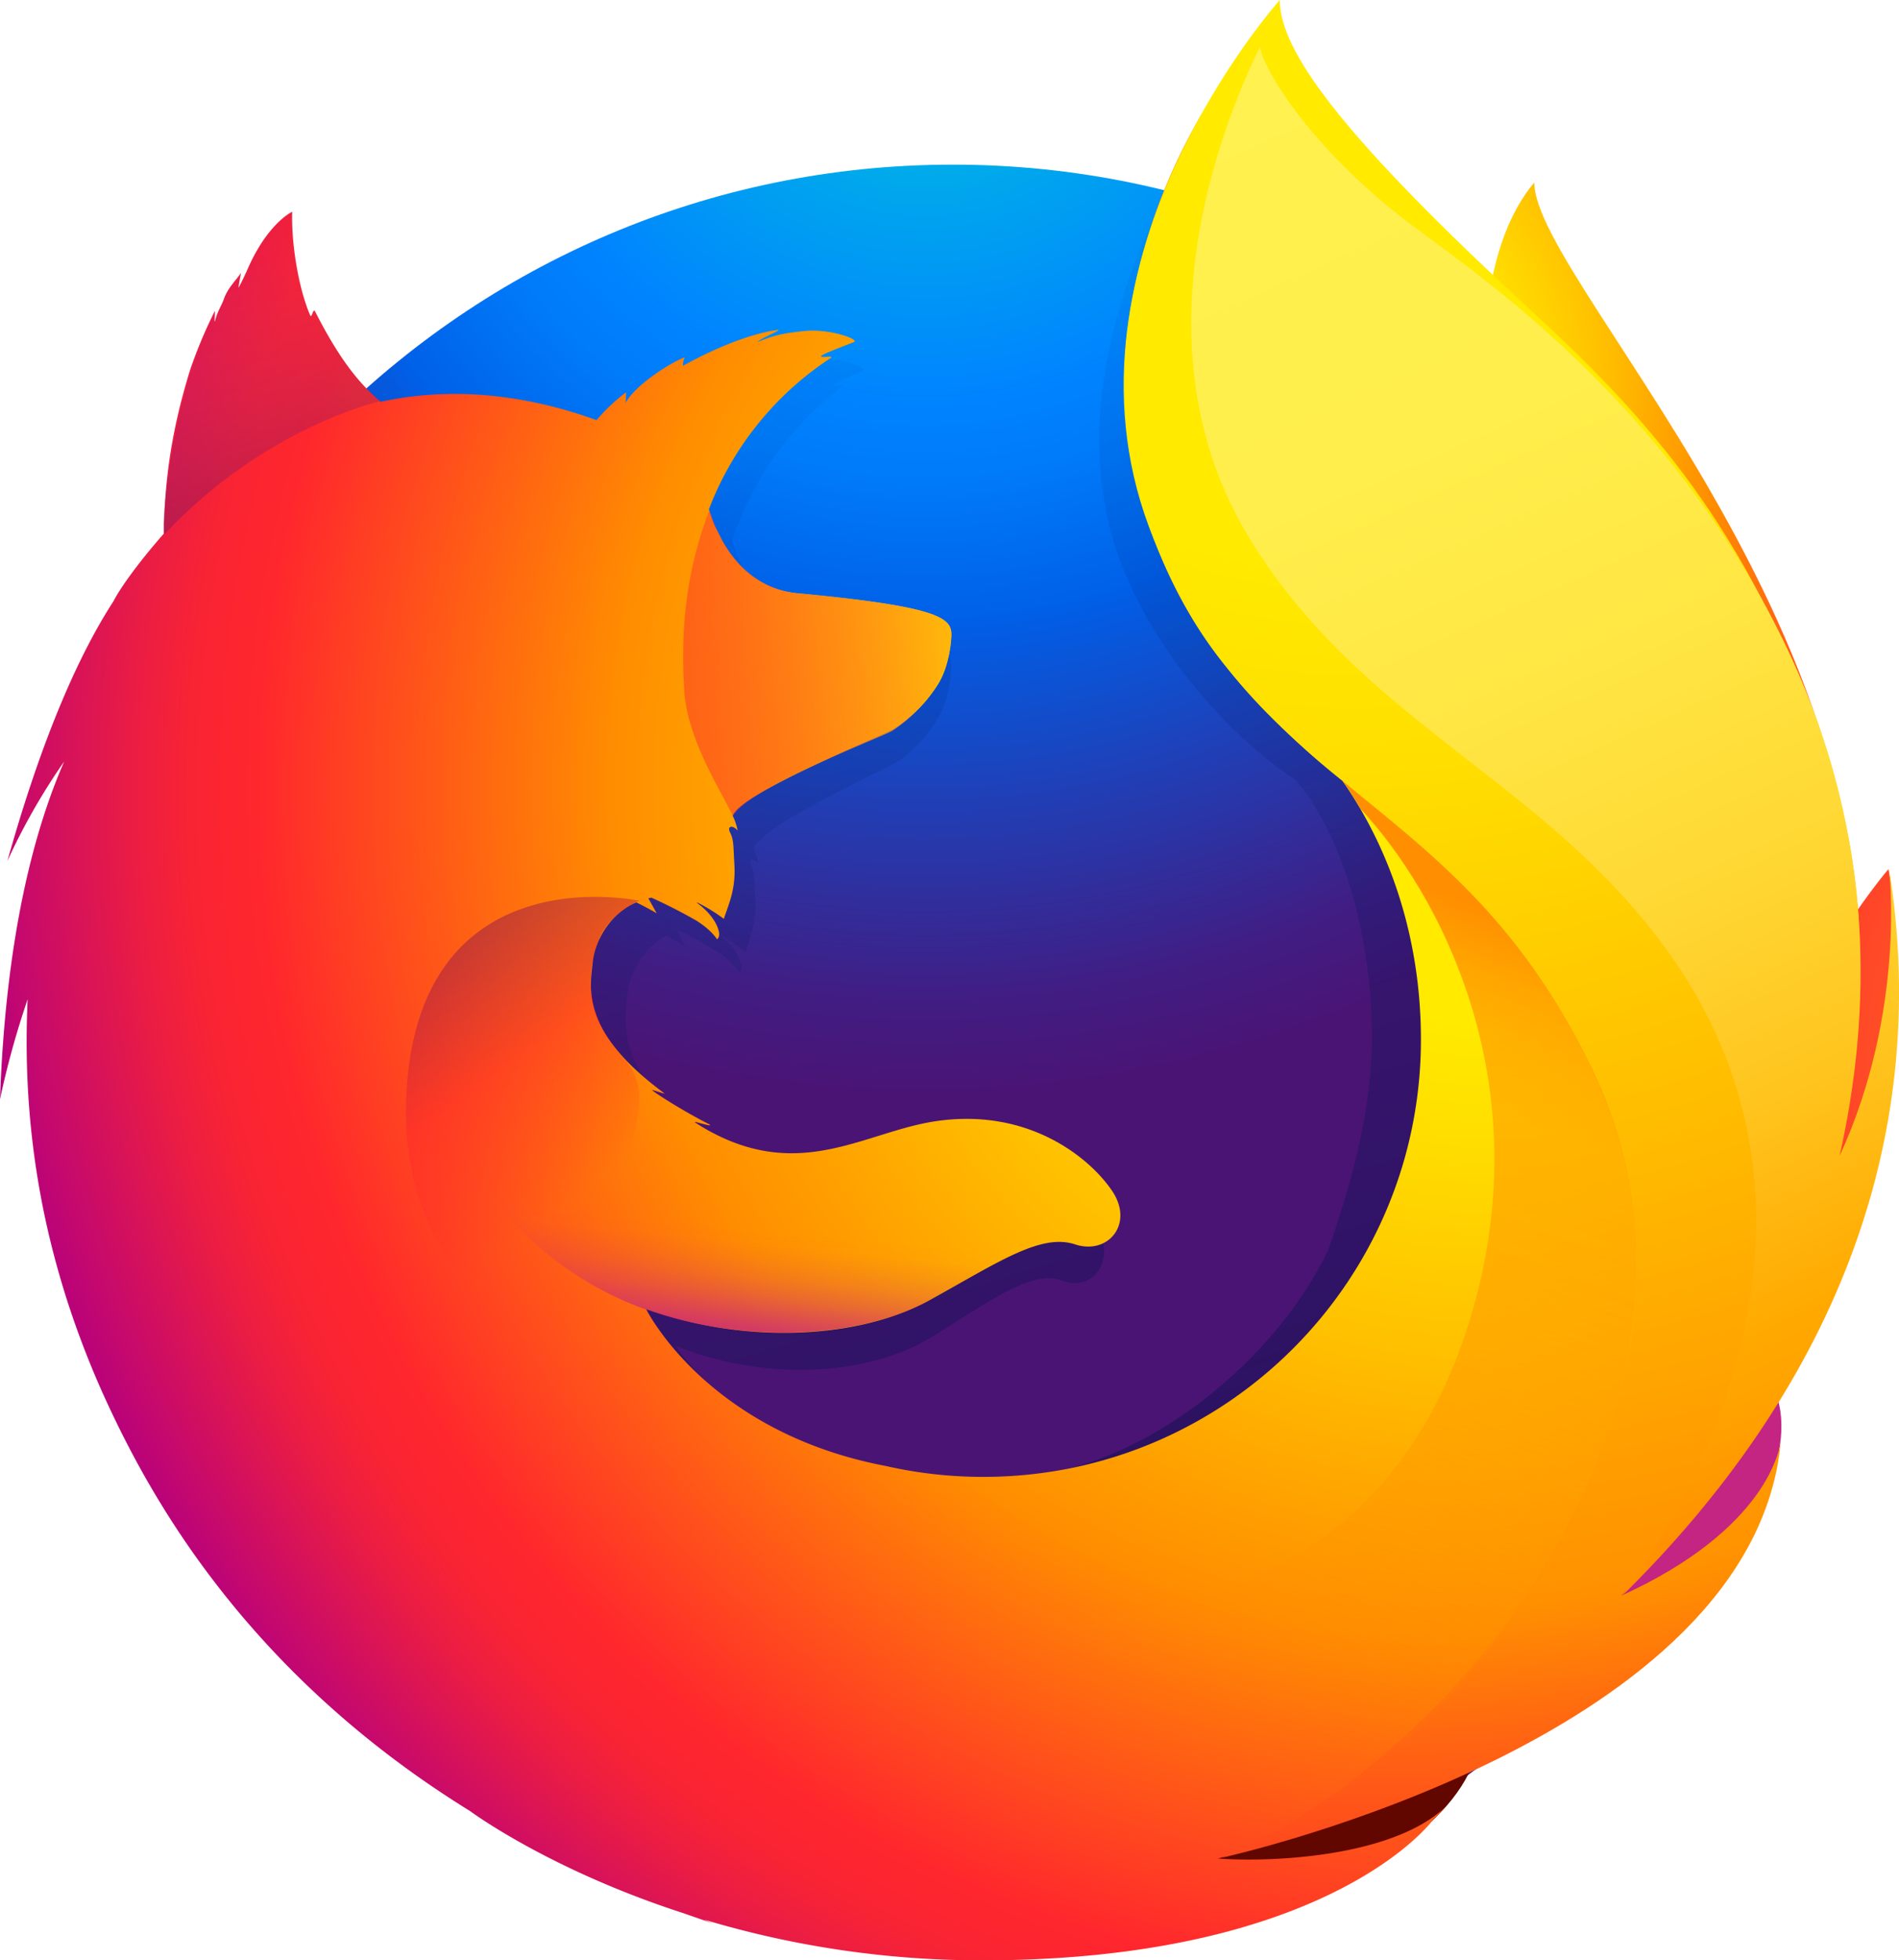
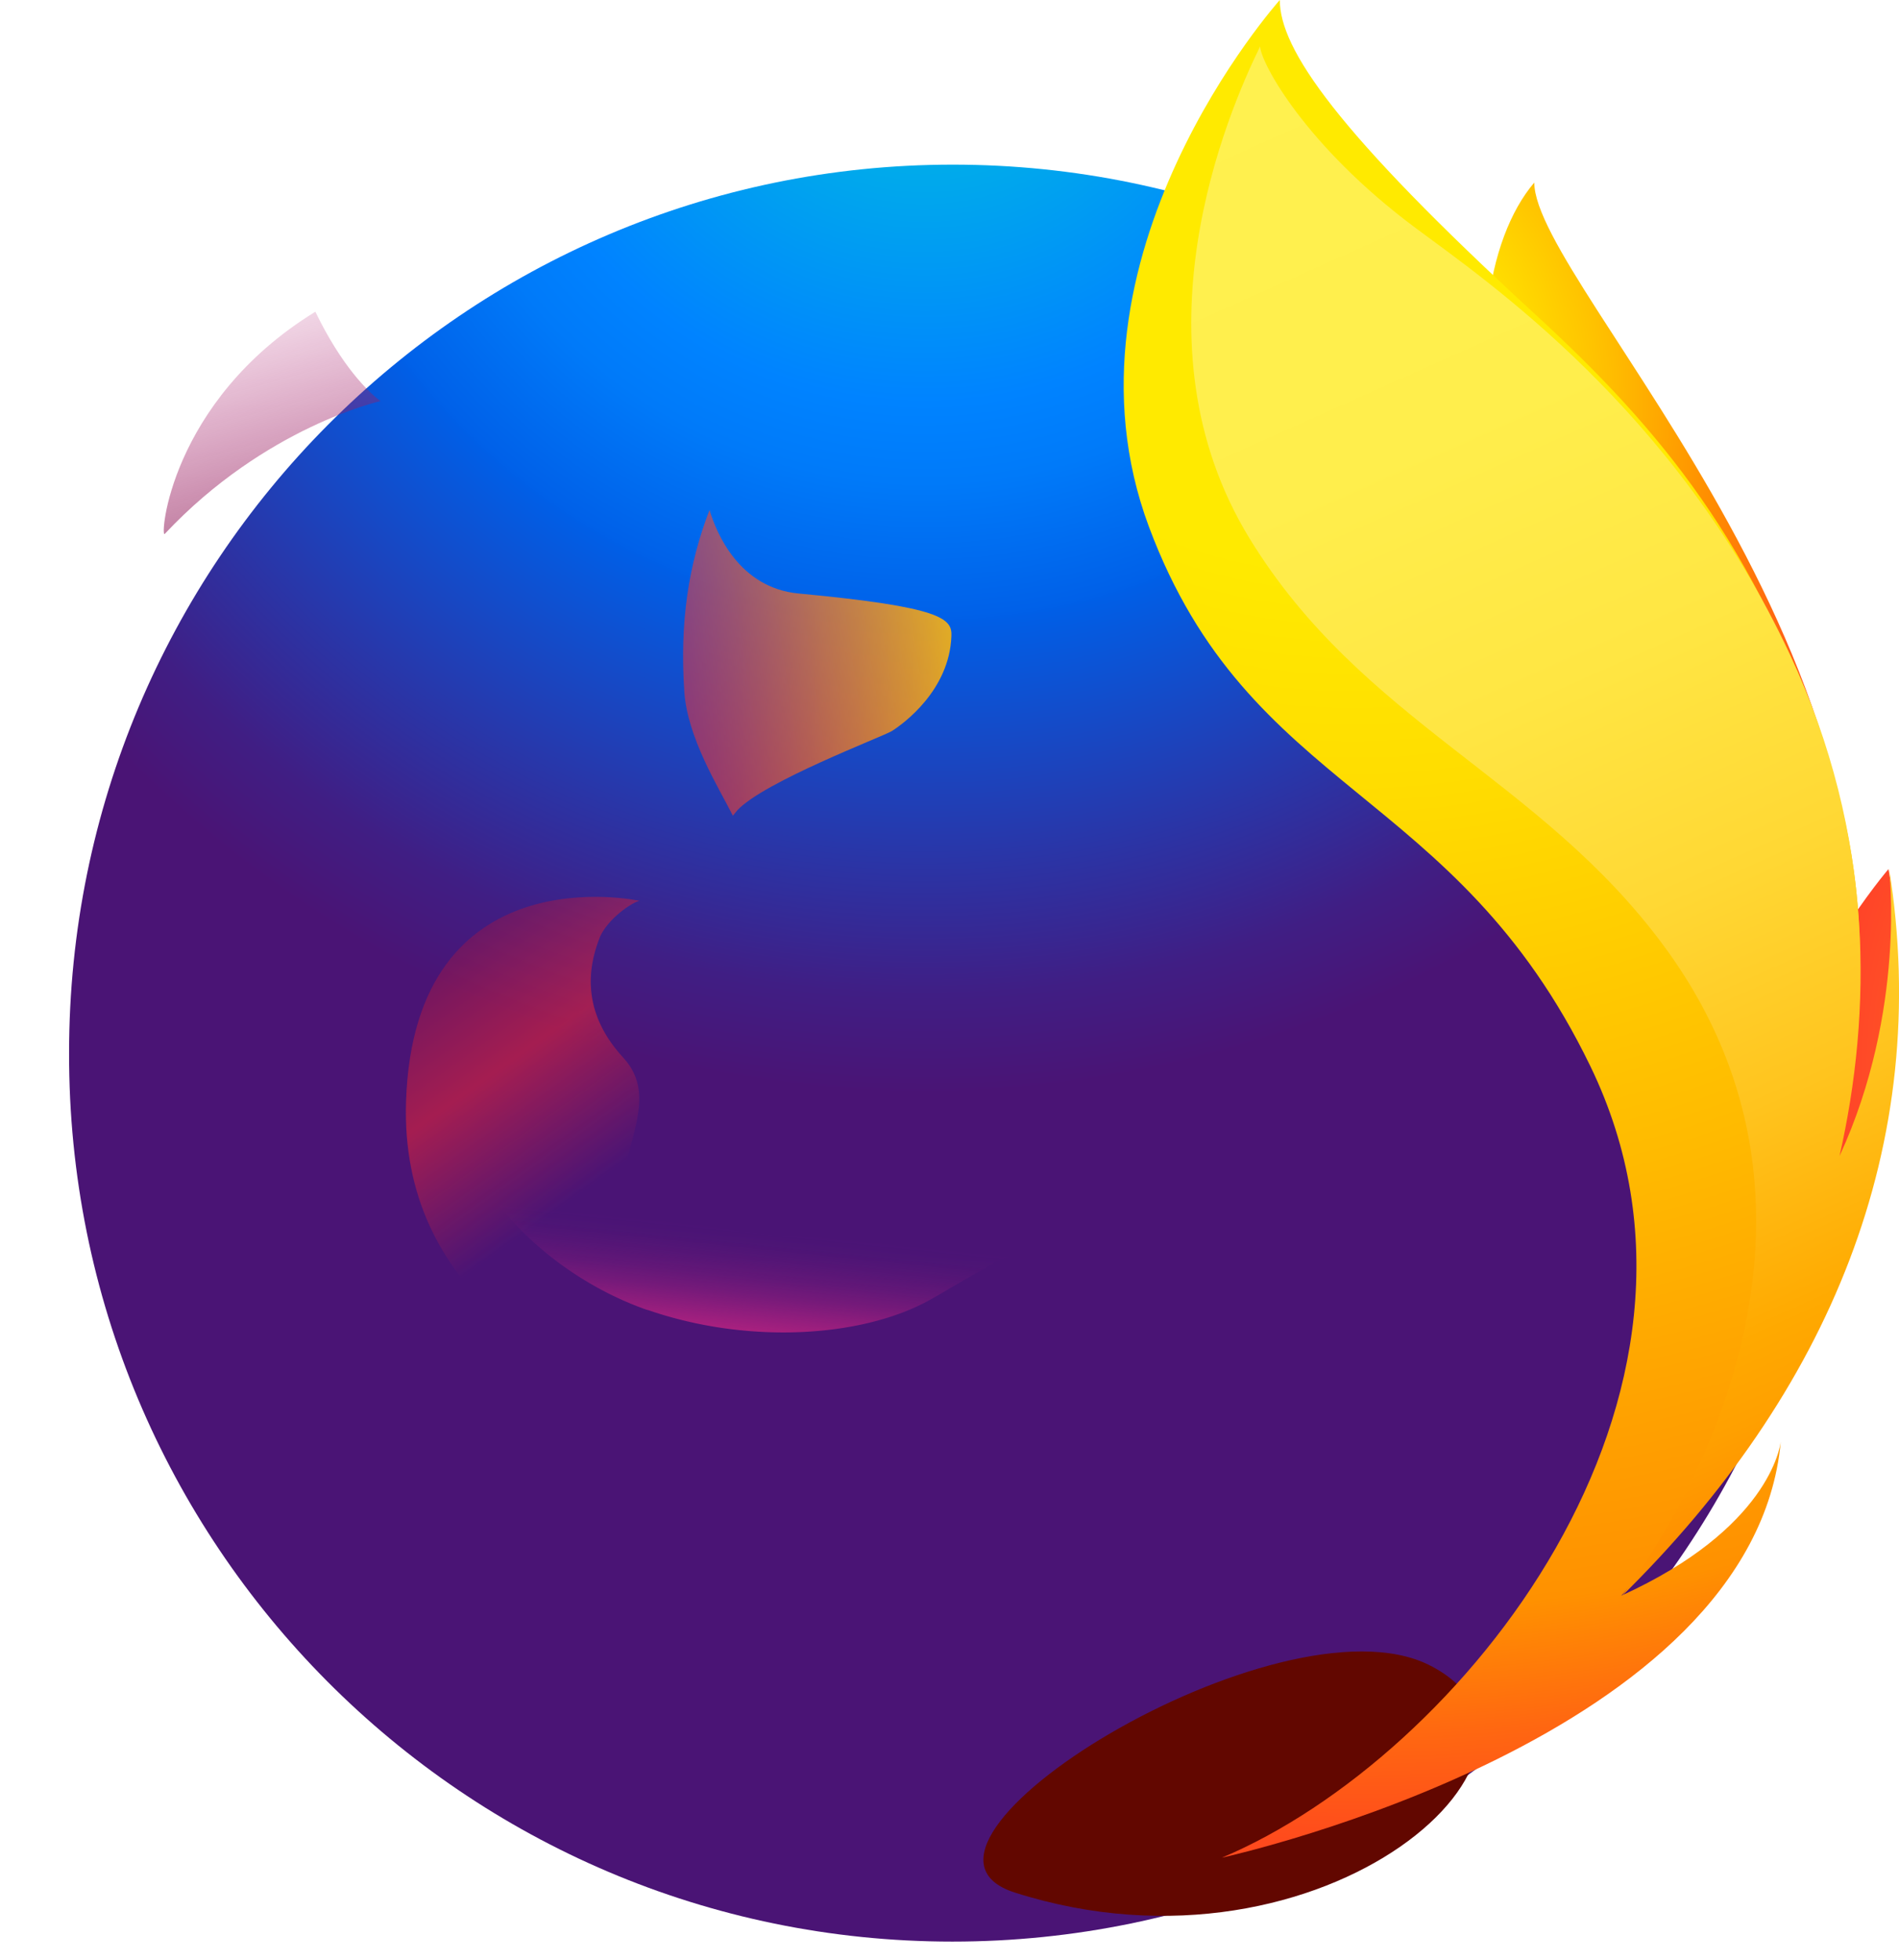
<svg xmlns="http://www.w3.org/2000/svg" viewBox="0 0 16 16.514" version="1.1" id="svg1044" width="16" height="16.514">
  <defs id="defs1048" />
  <radialGradient id="A" cx="-14516" cy="-8331.1" r="450.88" fx="-14544" gradientTransform="matrix(0.013,5.034756e-4,-8.39126e-4,0.019,193.872,169.017)" gradientUnits="userSpaceOnUse">
    <stop offset=".1" stop-color="#ffea00" id="stop824" />
    <stop offset=".17" stop-color="#ffde00" id="stop826" />
    <stop offset=".28" stop-color="#ffbf00" id="stop828" />
    <stop offset=".43" stop-color="#ff8e00" id="stop830" />
    <stop offset=".77" stop-color="#ff272d" id="stop832" />
    <stop offset=".87" stop-color="#e0255a" id="stop834" />
    <stop offset=".95" stop-color="#cc2477" id="stop836" />
    <stop offset="1" stop-color="#c42482" id="stop838" />
  </radialGradient>
  <radialGradient id="B" cx="-7564.7" cy="-7923.6" r="791.23" gradientTransform="matrix(0.021,0,0,0.021,166.648,166.137)" gradientUnits="userSpaceOnUse">
    <stop offset="0" stop-color="#00ccda" id="stop841" />
    <stop offset=".22" stop-color="#0083ff" id="stop843" />
    <stop offset=".26" stop-color="#007af9" id="stop845" />
    <stop offset=".33" stop-color="#0060e8" id="stop847" />
    <stop offset=".33" stop-color="#005fe7" id="stop849" />
    <stop offset=".44" stop-color="#2639ad" id="stop851" />
    <stop offset=".52" stop-color="#401e84" id="stop853" />
    <stop offset=".57" stop-color="#4a1475" id="stop855" />
  </radialGradient>
  <linearGradient id="C" x1="540.67" x2="349.23" y1="729.19" y2="102.96" gradientUnits="userSpaceOnUse" gradientTransform="matrix(0.017,0,0,0.017,4.4e-4,0)">
    <stop offset="0" stop-color="#000f43" stop-opacity=".4" id="stop858" />
    <stop offset=".48" stop-color="#001962" stop-opacity=".17" id="stop860" />
    <stop offset="1" stop-color="#002079" stop-opacity="0" id="stop862" />
  </linearGradient>
  <radialGradient id="D" cx="-8295.9" cy="-6518.6" r="266.89" gradientTransform="matrix(0.02,0.002,-0.002,0.02,172.928,161.146)" gradientUnits="userSpaceOnUse">
    <stop offset="0" stop-color="#ffea00" id="stop865" />
    <stop offset=".5" stop-color="#ff272d" id="stop867" />
    <stop offset="1" stop-color="#c42482" id="stop869" />
  </radialGradient>
  <radialGradient id="E" cx="-8320.1" cy="-6774.5" r="445.68" gradientTransform="matrix(0.02,0.002,-0.002,0.02,172.928,161.146)" gradientUnits="userSpaceOnUse">
    <stop offset="0" stop-color="#ffe900" id="stop872" />
    <stop offset=".16" stop-color="#ffaf0e" id="stop874" />
    <stop offset=".32" stop-color="#ff7a1b" id="stop876" />
    <stop offset=".47" stop-color="#ff4e26" id="stop878" />
    <stop offset=".62" stop-color="#ff2c2e" id="stop880" />
    <stop offset=".76" stop-color="#ff1434" id="stop882" />
    <stop offset=".89" stop-color="#ff0538" id="stop884" />
    <stop offset="1" stop-color="#ff0039" id="stop886" />
  </radialGradient>
  <radialGradient id="F" cx="-8257" cy="-6361.3" r="408.96" gradientTransform="matrix(0.02,0.002,-0.002,0.02,172.928,161.146)" gradientUnits="userSpaceOnUse">
    <stop offset="0" stop-color="#ff272d" id="stop889" />
    <stop offset=".5" stop-color="#c42482" id="stop891" />
    <stop offset=".99" stop-color="#620700" id="stop893" />
  </radialGradient>
  <radialGradient id="G" cx="715.19" cy="394.04" r="782.18" fx="743.17" fy="380.21" gradientUnits="userSpaceOnUse" gradientTransform="matrix(0.017,0,0,0.017,4.4e-4,0)">
    <stop offset=".16" stop-color="#ffea00" id="stop896" />
    <stop offset=".23" stop-color="#ffde00" id="stop898" />
    <stop offset=".37" stop-color="#ffbf00" id="stop900" />
    <stop offset=".54" stop-color="#ff8e00" id="stop902" />
    <stop offset=".76" stop-color="#ff272d" id="stop904" />
    <stop offset=".8" stop-color="#f92433" id="stop906" />
    <stop offset=".84" stop-color="#e91c45" id="stop908" />
    <stop offset=".89" stop-color="#cf0e62" id="stop910" />
    <stop offset=".94" stop-color="#b5007f" id="stop912" />
  </radialGradient>
  <radialGradient id="H" cx="670.34" cy="31.29" r="891.45" gradientUnits="userSpaceOnUse" gradientTransform="matrix(0.017,0,0,0.017,4.4e-4,0)">
    <stop offset=".28" stop-color="#ffea00" id="stop915" />
    <stop offset=".4" stop-color="#fd0" id="stop917" />
    <stop offset=".63" stop-color="#ffba00" id="stop919" />
    <stop offset=".86" stop-color="#ff9100" id="stop921" />
    <stop offset=".93" stop-color="#ff6711" id="stop923" />
    <stop offset=".99" stop-color="#ff4a1d" id="stop925" />
  </radialGradient>
  <linearGradient id="I" x1="150.45" x2="534.39" y1="375.21" y2="316.53" gradientUnits="userSpaceOnUse" gradientTransform="matrix(0.017,0,0,0.017,4.4e-4,0)">
    <stop offset="0" stop-color="#c42482" stop-opacity=".5" id="stop928" />
    <stop offset=".47" stop-color="#ff272d" stop-opacity=".5" id="stop930" />
    <stop offset=".49" stop-color="#ff2c2c" stop-opacity=".5" id="stop932" />
    <stop offset=".68" stop-color="#ff7a1a" stop-opacity=".72" id="stop934" />
    <stop offset=".83" stop-color="#ffb20d" stop-opacity=".87" id="stop936" />
    <stop offset=".94" stop-color="#ffd605" stop-opacity=".96" id="stop938" />
    <stop offset="1" stop-color="#ffe302" id="stop940" />
  </linearGradient>
  <linearGradient id="J" x1="142.58" x2="102.54" y1="265.27" y2="121.32" gradientUnits="userSpaceOnUse" gradientTransform="matrix(0.017,0,0,0.017,4.4e-4,0)">
    <stop offset="0" stop-color="#891551" stop-opacity=".6" id="stop943" />
    <stop offset="1" stop-color="#c42482" stop-opacity="0" id="stop945" />
  </linearGradient>
  <linearGradient id="K" x1="220.55" x2="303.03" y1="465.39" y2="580.61" gradientUnits="userSpaceOnUse" gradientTransform="matrix(0.017,0,0,0.017,4.4e-4,0)">
    <stop offset=".01" stop-color="#891551" stop-opacity=".5" id="stop948" />
    <stop offset=".48" stop-color="#ff272d" stop-opacity=".5" id="stop950" />
    <stop offset="1" stop-color="#ff272d" stop-opacity="0" id="stop952" />
  </linearGradient>
  <linearGradient id="L" x1="378.25" x2="385.79" y1="667.12" y2="593.1" gradientUnits="userSpaceOnUse" gradientTransform="matrix(0.017,0,0,0.017,4.4e-4,0)">
    <stop offset="0" stop-color="#c42482" id="stop955" />
    <stop offset=".08" stop-color="#c42482" stop-opacity=".8" id="stop957" />
    <stop offset=".21" stop-color="#c42482" stop-opacity=".57" id="stop959" />
    <stop offset=".33" stop-color="#c42482" stop-opacity=".36" id="stop961" />
    <stop offset=".45" stop-color="#c42482" stop-opacity=".2" id="stop963" />
    <stop offset=".56" stop-color="#c42482" stop-opacity=".1" id="stop965" />
    <stop offset=".67" stop-color="#c42482" stop-opacity=".02" id="stop967" />
    <stop offset=".77" stop-color="#c42482" stop-opacity="0" id="stop969" />
  </linearGradient>
  <linearGradient id="M" x1="620.53" x2="926.19" y1="36.12" y2="719.61" gradientUnits="userSpaceOnUse" gradientTransform="matrix(0.017,0,0,0.017,4.4e-4,0)">
    <stop offset="0" stop-color="#fff14f" id="stop972" />
    <stop offset=".27" stop-color="#ffee4c" id="stop974" />
    <stop offset=".45" stop-color="#ffe643" id="stop976" />
    <stop offset=".61" stop-color="#ffd834" id="stop978" />
    <stop offset=".76" stop-color="#ffc41e" id="stop980" />
    <stop offset=".89" stop-color="#ffab02" id="stop982" />
    <stop offset=".9" stop-color="#ffa900" id="stop984" />
    <stop offset=".95" stop-color="#ffa000" id="stop986" />
    <stop offset="1" stop-color="#ff9100" id="stop988" />
  </linearGradient>
  <linearGradient id="N" x1="680.88" x2="536.1" y1="429.21" y2="817.96" gradientUnits="userSpaceOnUse" gradientTransform="matrix(0.017,0,0,0.017,4.4e-4,0)">
    <stop offset="0" stop-color="#ff8e00" id="stop991" />
    <stop offset=".04" stop-color="#ff8e00" stop-opacity=".86" id="stop993" />
    <stop offset=".08" stop-color="#ff8e00" stop-opacity=".73" id="stop995" />
    <stop offset=".13" stop-color="#ff8e00" stop-opacity=".63" id="stop997" />
    <stop offset=".18" stop-color="#ff8e00" stop-opacity=".56" id="stop999" />
    <stop offset=".23" stop-color="#ff8e00" stop-opacity=".5" id="stop1001" />
    <stop offset=".28" stop-color="#ff8e00" stop-opacity=".5" id="stop1003" />
    <stop offset=".39" stop-color="#ff8e00" stop-opacity=".48" id="stop1005" />
    <stop offset=".52" stop-color="#ff8e00" stop-opacity=".42" id="stop1007" />
    <stop offset=".68" stop-color="#ff8e00" stop-opacity=".3" id="stop1009" />
    <stop offset=".84" stop-color="#ff8e00" stop-opacity=".17" id="stop1011" />
    <stop offset="1" stop-color="#ff8e00" stop-opacity="0" id="stop1013" />
  </linearGradient>
  <path fill="url(#A)" d="m 12.928,1.537 c -0.402,0.468 -0.589,1.521 -0.182,2.589 0.407,1.068 1.032,0.836 1.421,1.924 0.514,1.437 0.275,3.367 0.275,3.367 0,0 0.618,1.789 1.048,-0.111 0.953,-3.57 -2.563,-6.889 -2.563,-7.769 z" id="path1016" style="fill:url(#A);stroke-width:1" />
  <path fill="url(#B)" d="m 8.024,16.357 c 4.116,0 7.45,-3.352 7.45,-7.485 0,-4.133 -3.334,-7.485 -7.446,-7.485 -4.112,0 -7.446,3.351 -7.446,7.484 -0.008,4.137 3.33,7.486 7.442,7.486 z" id="path1018" style="fill:url(#B);stroke-width:1" />
-   <path fill="url(#C)" d="m 13.606,13.487 a 4.143,4.143 0 0 1 -0.505,0.305 11.815,11.815 0 0 0 0.643,-1.057 c 0.159,-0.176 0.304,-0.347 0.423,-0.531 0.058,-0.091 0.123,-0.203 0.192,-0.333 0.418,-0.754 0.879,-1.973 0.892,-3.226 v -0.095 a 4.323,4.323 0 0 0 -0.096,-0.936 l 0.009,0.072 -0.011,-0.055 c 0.006,0.034 0.011,0.067 0.017,0.101 0.086,0.725 0.025,1.433 -0.28,1.954 l -0.015,0.022 c 0.158,-0.793 0.211,-1.668 0.035,-2.544 0,0 -0.07,-0.426 -0.594,-1.719 C 14.014,4.701 13.48,4.091 13.007,3.646 12.593,3.134 12.217,2.79 12.009,2.571 11.576,2.115 11.394,1.773 11.319,1.55 11.255,1.517 10.427,0.714 10.362,0.683 10.001,1.243 8.865,2.994 9.405,4.63 c 0.245,0.741 0.864,1.51 1.512,1.942 0.029,0.033 0.386,0.42 0.556,1.295 0.175,0.904 0.084,1.609 -0.278,2.652 -0.425,0.915 -1.512,1.819 -2.529,1.912 -2.176,0.198 -2.973,-1.093 -2.973,-1.093 0.778,0.311 1.637,0.246 2.16,-0.076 0.527,-0.326 0.846,-0.568 1.104,-0.472 0.255,0.094 0.458,-0.182 0.275,-0.467 A 1.317,1.317 0 0 0 7.9,9.741 c -0.527,0.086 -1.011,0.503 -1.702,0.099 A 1.435,1.435 0 0 1 6.068,9.755 c -0.045,-0.03 0.148,0.046 0.103,0.012 -0.134,-0.073 -0.373,-0.232 -0.434,-0.289 -0.01,-0.009 0.104,0.037 0.094,0.027 C 5.185,8.973 5.265,8.614 5.285,8.388 5.302,8.208 5.42,7.976 5.617,7.883 c 0.096,0.052 0.155,0.092 0.155,0.092 L 5.709,7.848 c 0.008,-0.003 0.015,-0.003 0.023,-0.006 0.078,0.038 0.252,0.136 0.342,0.196 0.119,0.084 0.157,0.158 0.157,0.158 0,0 0.031,-0.017 0.008,-0.09 -0.008,-0.03 -0.044,-0.125 -0.162,-0.221 h 0.007 A 1.363,1.363 0 0 1 6.283,8.023 C 6.317,7.903 6.376,7.777 6.363,7.551 6.355,7.393 6.359,7.352 6.33,7.291 6.305,7.239 6.344,7.218 6.388,7.273 A 0.551,0.551 0 0 0 6.351,7.149 v -0.004 C 6.405,6.956 7.496,6.466 7.576,6.408 A 1.13,1.13 0 0 0 7.897,6.059 C 7.958,5.962 8.003,5.827 8.014,5.621 8.02,5.473 7.951,5.374 6.848,5.258 6.546,5.229 6.369,5.01 6.269,4.808 6.25,4.765 6.232,4.725 6.213,4.686 A 0.973,0.973 0 0 1 6.17,4.545 C 6.35,4.026 6.653,3.588 7.099,3.257 7.123,3.235 7.002,3.263 7.026,3.24 7.055,3.215 7.239,3.14 7.274,3.123 7.317,3.103 7.092,3.007 6.893,3.031 6.69,3.054 6.647,3.078 6.539,3.124 6.584,3.079 6.727,3.02 6.693,3.021 6.475,3.054 6.204,3.181 5.972,3.325 a 0.18,0.18 0 0 1 0.014,-0.073 C 5.878,3.298 5.612,3.483 5.535,3.64 a 0.744,0.744 0 0 0 0.005,-0.091 1.418,1.418 0 0 0 -0.221,0.232 l -0.004,0.004 C 4.687,3.534 4.136,3.517 3.669,3.63 3.567,3.527 3.517,3.602 3.285,3.091 c -0.016,-0.031 0.012,0.03 0,0 -0.038,-0.099 0.024,0.132 0,0 -0.391,0.308 -0.905,0.658 -1.152,0.905 -0.003,0.01 0.288,-0.082 0,0 -0.101,0.029 -0.094,0.089 -0.109,0.629 -0.004,0.041 0,0.087 -0.004,0.124 C 1.823,5.001 1.688,5.213 1.637,5.323 1.382,5.763 1.102,6.448 0.829,7.531 A 5.611,5.611 0 0 1 1.262,6.686 C 1.036,7.262 0.817,8.165 0.773,9.555 a 8.116,8.116 0 0 1 0.21,-0.85 7.938,7.938 0 0 0 0.583,3.374 c 0.157,0.383 0.416,0.964 0.856,1.601 1.385,1.457 3.339,2.364 5.502,2.364 2.259,0 4.287,-0.988 5.68,-2.557 z" id="path1020" style="fill:url(#C);stroke-width:1" />
-   <path fill="url(#D)" d="m 11.934,14.545 c 2.733,-0.317 3.944,-3.133 2.389,-3.189 -1.404,-0.045 -3.683,3.338 -2.389,3.189 z" id="path1022" style="fill:url(#D);stroke-width:1" />
  <path fill="url(#E)" d="m 14.521,10.781 c 1.881,-1.095 1.39,-3.459 1.39,-3.459 0,0 -0.726,0.843 -1.219,2.187 -0.486,1.332 -1.301,1.932 -0.171,1.271 z" id="path1024" style="fill:url(#E);stroke-width:1" />
  <path fill="url(#F)" d="m 8.551,15.944 c 2.622,0.836 4.876,-1.229 3.486,-1.919 -1.262,-0.622 -4.731,1.523 -3.486,1.919 z" id="path1026" style="fill:url(#F);stroke-width:1" />
-   <path fill="url(#G)" d="m 14.716,11.785 c 0.064,-0.09 0.15,-0.378 0.226,-0.507 0.463,-0.747 0.466,-1.343 0.466,-1.357 0.28,-1.397 0.254,-1.967 0.082,-3.021 C 15.352,6.052 14.747,4.835 14.223,4.249 13.682,3.645 14.063,3.842 13.54,3.401 13.081,2.893 12.636,2.389 12.394,2.187 10.644,0.723 10.684,0.413 10.718,0.359 l -0.025,0.028 c -0.021,-0.082 -0.036,-0.152 -0.036,-0.152 0,0 -0.957,0.957 -1.158,2.551 -0.131,1.041 0.258,2.126 0.822,2.819 a 6.4,6.4 0 0 0 0.99,0.973 c 0.426,0.612 0.661,1.368 0.661,2.18 0,2.035 -1.65,3.684 -3.686,3.684 A 3.7,3.7 0 0 1 7.462,12.35 C 6.501,12.167 5.946,11.682 5.67,11.354 5.511,11.165 5.444,11.028 5.444,11.028 c 0.861,0.308 1.813,0.244 2.391,-0.076 0.583,-0.323 0.936,-0.563 1.222,-0.469 0.282,0.094 0.507,-0.179 0.305,-0.462 C 9.165,9.738 8.651,9.333 7.888,9.445 7.304,9.53 6.769,9.945 6.004,9.543 A 1.616,1.616 0 0 1 5.861,9.459 C 5.81,9.43 6.025,9.505 5.975,9.471 5.826,9.398 5.563,9.24 5.494,9.184 5.483,9.175 5.61,9.221 5.598,9.211 4.883,8.683 4.972,8.327 4.994,8.104 5.012,7.925 5.142,7.695 5.361,7.602 A 2.556,2.556 0 0 1 5.533,7.694 L 5.463,7.568 c 0.008,-0.003 0.017,-0.003 0.025,-0.006 A 4.498,4.498 0 0 1 5.868,7.756 c 0.131,0.083 0.173,0.157 0.173,0.157 0,0 0.035,-0.017 0.009,-0.089 -0.009,-0.03 -0.049,-0.124 -0.179,-0.219 h 0.008 A 1.525,1.525 0 0 1 6.099,7.741 C 6.136,7.622 6.202,7.497 6.187,7.274 6.178,7.117 6.182,7.076 6.152,7.015 6.124,6.963 6.167,6.943 6.215,6.997 A 0.503,0.503 0 0 0 6.174,6.874 v -0.004 C 6.234,6.683 7.442,6.196 7.53,6.14 A 1.18,1.18 0 0 0 7.885,5.793 C 7.952,5.697 8.002,5.563 8.015,5.359 8.019,5.267 7.991,5.194 7.671,5.124 7.479,5.082 7.182,5.041 6.724,4.998 6.39,4.969 6.194,4.752 6.083,4.552 6.063,4.509 6.042,4.47 6.021,4.431 A 0.891,0.891 0 0 1 5.973,4.29 2.66,2.66 0 0 1 7.002,3.014 C 7.029,2.992 6.894,3.02 6.921,2.997 6.953,2.972 7.157,2.898 7.196,2.881 7.243,2.861 6.995,2.766 6.774,2.789 6.55,2.812 6.502,2.836 6.382,2.881 6.433,2.837 6.59,2.779 6.553,2.779 6.311,2.813 6.011,2.939 5.754,3.082 a 0.162,0.162 0 0 1 0.015,-0.072 C 5.65,3.055 5.356,3.239 5.27,3.395 a 0.663,0.663 0 0 0 0.005,-0.09 1.488,1.488 0 0 0 -0.245,0.23 l -0.005,0.004 C 4.332,3.289 3.722,3.273 3.206,3.385 3.093,3.283 2.911,3.129 2.654,2.623 2.637,2.593 2.627,2.686 2.613,2.657 2.513,2.425 2.453,2.045 2.462,1.784 c 0,0 -0.207,0.094 -0.378,0.488 a 2.566,2.566 0 0 1 -0.072,0.149 c -0.009,0.011 0.021,-0.129 0.017,-0.121 -0.03,0.05 -0.107,0.121 -0.14,0.212 -0.023,0.067 -0.056,0.105 -0.076,0.19 l -0.005,0.008 c -0.002,-0.025 0.006,-0.102 0,-0.086 A 3.962,3.962 0 0 0 1.6,3.122 c -0.092,0.302 -0.199,0.715 -0.216,1.251 -0.004,0.041 0,0.086 -0.004,0.123 C 1.161,4.745 1.012,4.956 0.956,5.065 0.674,5.501 0.364,6.18 0.062,7.254 A 5.356,5.356 0 0 1 0.541,6.415 C 0.291,6.986 0.049,7.882 0,9.261 A 7.359,7.359 0 0 1 0.233,8.418 c -0.043,0.92 0.064,2.06 0.645,3.347 0.345,0.755 1.14,2.292 3.082,3.492 0,0 0.661,0.492 1.796,0.86 l 0.256,0.089 a 1.568,1.568 0 0 1 -0.079,-0.034 8.138,8.138 0 0 0 2.329,0.343 c 2.94,0.003 3.807,-1.178 3.807,-1.178 l -0.008,0.006 q 0.062,-0.059 0.12,-0.122 c -0.464,0.438 -1.523,0.467 -1.918,0.436 0.675,-0.198 1.119,-0.366 1.983,-0.697 q 0.151,-0.056 0.31,-0.128 l 0.097,-0.045 a 5.861,5.861 0 0 0 1.179,-0.738 c 0.868,-0.693 1.056,-1.369 1.155,-1.814 -0.014,0.043 -0.057,0.142 -0.087,0.207 -0.223,0.478 -0.719,0.772 -1.257,1.023 a 11.563,11.563 0 0 0 0.711,-1.048 c 0.176,-0.174 0.23,-0.446 0.362,-0.63 z" id="path1028" style="fill:url(#G);stroke-width:1" />
  <path fill="url(#H)" d="m 13.66,13.443 c 0.354,-0.39 0.671,-0.836 0.912,-1.343 0.619,-1.302 1.578,-3.467 0.822,-5.728 C 14.799,4.585 13.98,3.608 12.941,2.654 11.254,1.104 10.783,0.412 10.783,0 c 0,0 -1.948,2.172 -1.103,4.437 0.845,2.265 2.575,2.182 3.72,4.546 1.347,2.782 -1.09,5.817 -3.105,6.667 0.123,-0.027 4.481,-1.013 4.709,-3.506 -0.006,0.046 -0.104,0.735 -1.344,1.299 z" id="path1030" style="fill:url(#H);stroke-width:1" />
  <path fill="url(#I)" d="M 8.016,5.36 C 8.023,5.213 7.946,5.114 6.729,5 6.228,4.953 6.036,4.491 5.978,4.296 5.8,4.758 5.726,5.244 5.766,5.831 c 0.027,0.385 0.285,0.797 0.409,1.041 0,0 0.028,-0.036 0.04,-0.049 C 6.448,6.581 7.422,6.212 7.514,6.159 7.615,6.095 7.999,5.814 8.016,5.36 Z" id="path1032" style="fill:url(#I);stroke-width:1" />
-   <path fill="url(#J)" d="m 2.657,2.626 c -0.017,-0.03 -0.027,0.063 -0.04,0.034 -0.101,-0.232 -0.161,-0.608 -0.146,-0.873 0,0 -0.207,0.094 -0.378,0.488 -0.032,0.07 -0.052,0.11 -0.072,0.149 -0.009,0.011 0.021,-0.129 0.017,-0.122 -0.03,0.05 -0.107,0.121 -0.14,0.208 -0.028,0.071 -0.056,0.109 -0.077,0.198 -0.007,0.024 0.007,-0.106 8.4e-4,-0.09 C 1.422,3.385 1.346,4.548 1.388,4.498 2.236,3.594 3.206,3.379 3.206,3.379 3.103,3.303 2.878,3.083 2.657,2.626 Z" id="path1034" style="fill:url(#J);stroke-width:1" />
+   <path fill="url(#J)" d="m 2.657,2.626 C 1.422,3.385 1.346,4.548 1.388,4.498 2.236,3.594 3.206,3.379 3.206,3.379 3.103,3.303 2.878,3.083 2.657,2.626 Z" id="path1034" style="fill:url(#J);stroke-width:1" />
  <path fill="url(#K)" d="M 5.872,12.085 C 4.702,11.585 3.371,10.881 3.421,9.28 3.49,7.172 5.388,7.589 5.388,7.589 5.316,7.606 5.124,7.742 5.057,7.888 4.985,8.07 4.854,8.48 5.251,8.91 5.873,9.585 3.972,10.51 6.906,12.259 6.98,12.299 6.218,12.235 5.872,12.085 Z" id="path1036" style="fill:url(#K);stroke-width:1" />
  <path fill="url(#L)" d="m 5.456,11.035 c 0.83,0.289 1.796,0.238 2.375,-0.082 0.388,-0.216 0.884,-0.561 1.19,-0.476 -0.265,-0.105 -0.465,-0.154 -0.707,-0.165 -0.041,0 -0.09,-8.4e-4 -0.134,-0.005 a 2.286,2.286 0 0 0 -0.264,0.014 c -0.149,0.014 -0.315,0.108 -0.466,0.093 -0.008,0 0.146,-0.063 0.134,-0.06 -0.08,0.017 -0.166,0.02 -0.258,0.032 -0.058,0.007 -0.108,0.014 -0.166,0.017 -1.729,0.147 -3.189,-0.936 -3.189,-0.936 -0.124,0.42 0.557,1.247 1.486,1.57 z" id="path1038" style="fill:url(#L);stroke-width:1" />
  <path fill="url(#M)" d="m 13.657,13.454 c 1.748,-1.716 2.632,-3.803 2.259,-6.142 0,0 0.149,1.2 -0.417,2.427 C 15.77,8.54 15.802,7.052 15.079,5.509 14.115,3.451 12.528,2.368 11.922,1.917 11.004,1.232 10.624,0.535 10.617,0.391 10.342,0.953 9.513,2.878 10.528,4.536 c 0.951,1.553 2.448,2.014 3.496,3.44 1.931,2.625 -0.367,5.478 -0.367,5.478 z" id="path1040" style="fill:url(#M);stroke-width:1" />
-   <path fill="url(#N)" d="M 13.406,8.988 C 12.795,7.726 12.034,7.175 11.312,6.579 c 0.084,0.117 0.105,0.159 0.151,0.235 0.635,0.677 1.571,2.327 0.891,4.399 -1.279,3.9 -6.396,2.064 -6.933,1.548 0.217,2.257 3.994,3.337 6.455,1.873 1.4,-1.325 2.532,-3.577 1.531,-5.646 z" id="path1042" style="fill:url(#N);stroke-width:1" />
</svg>